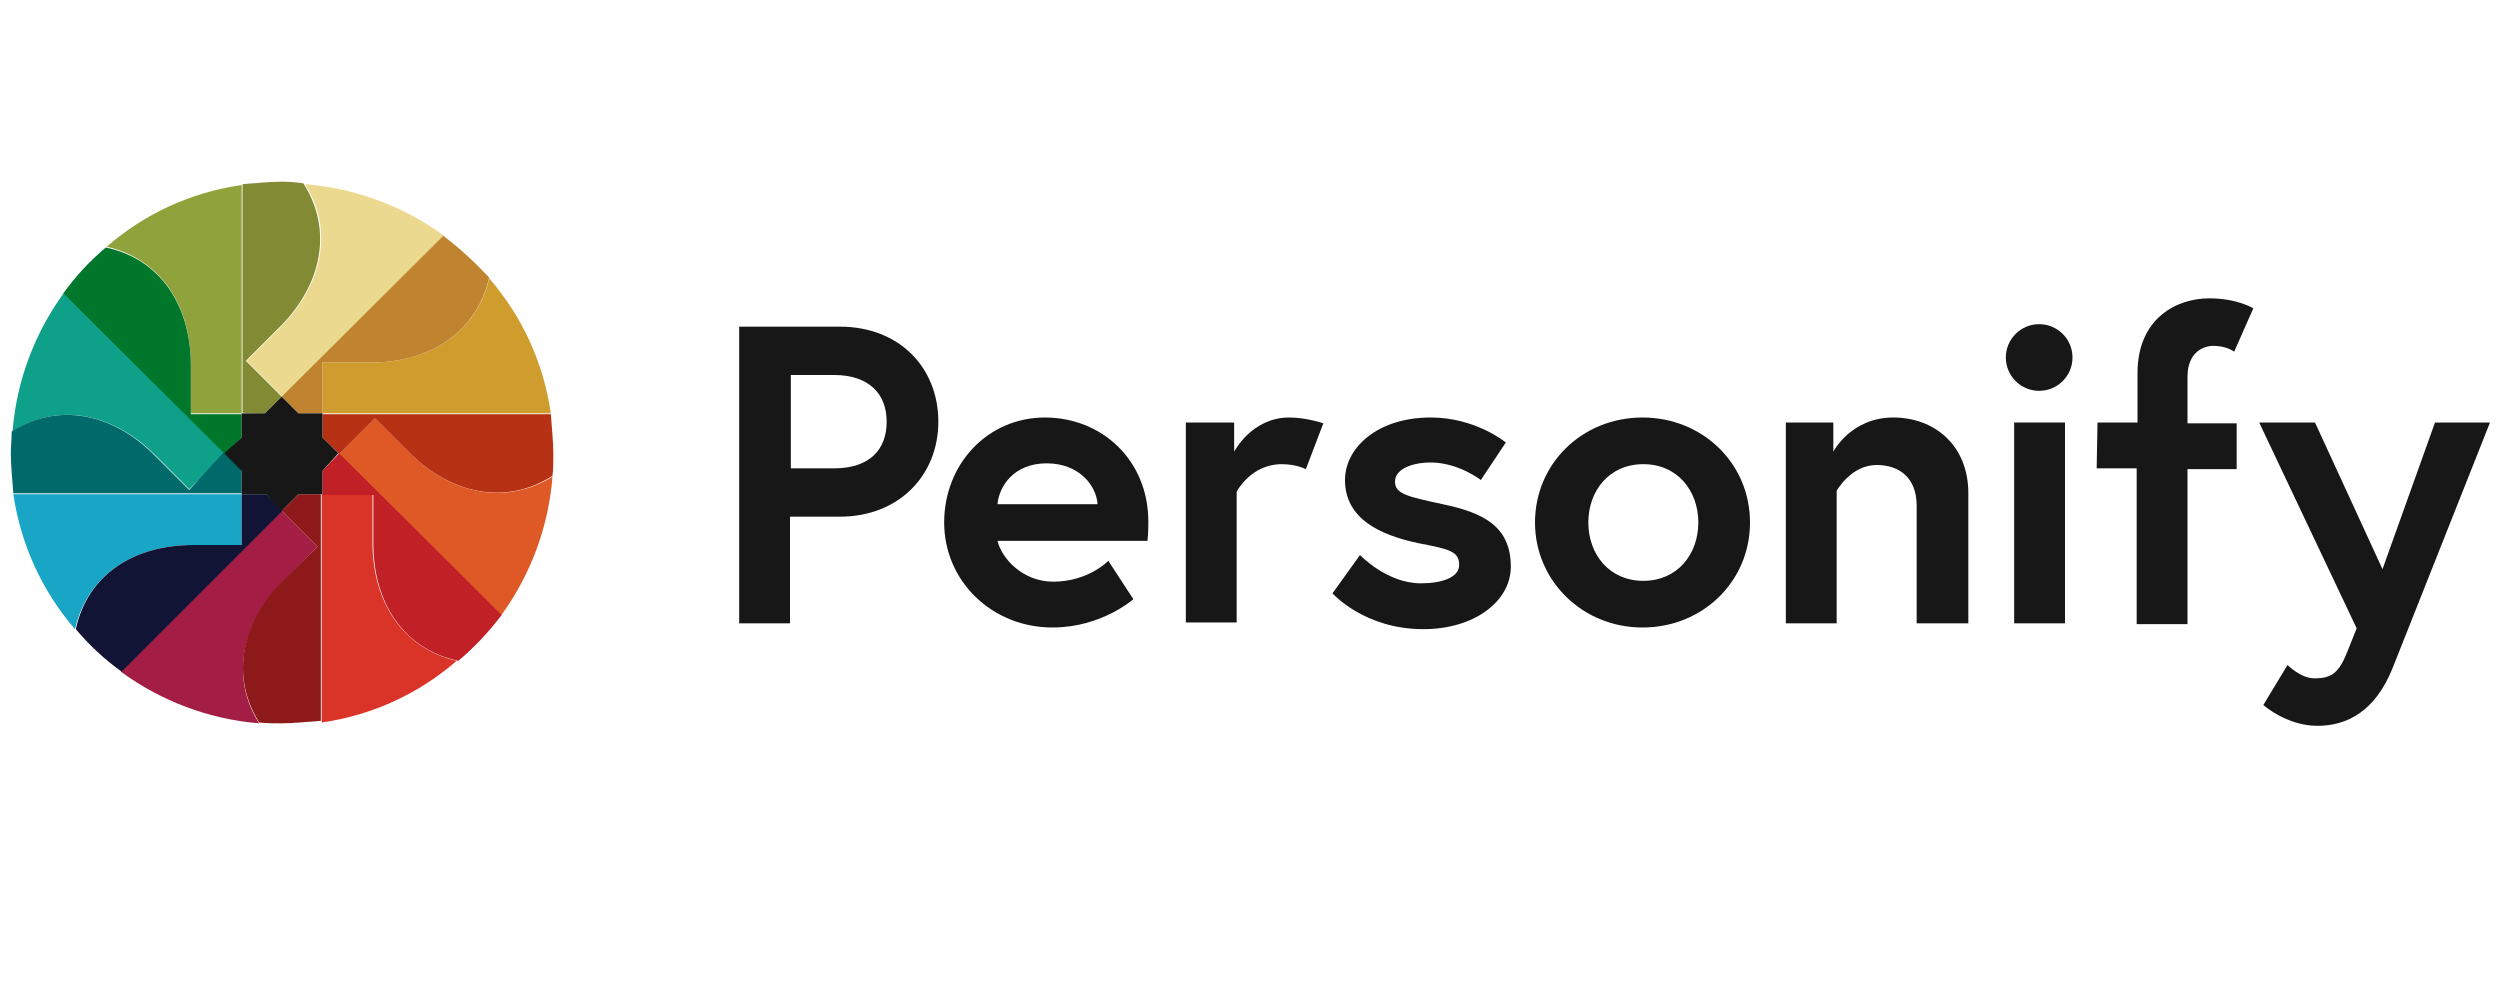
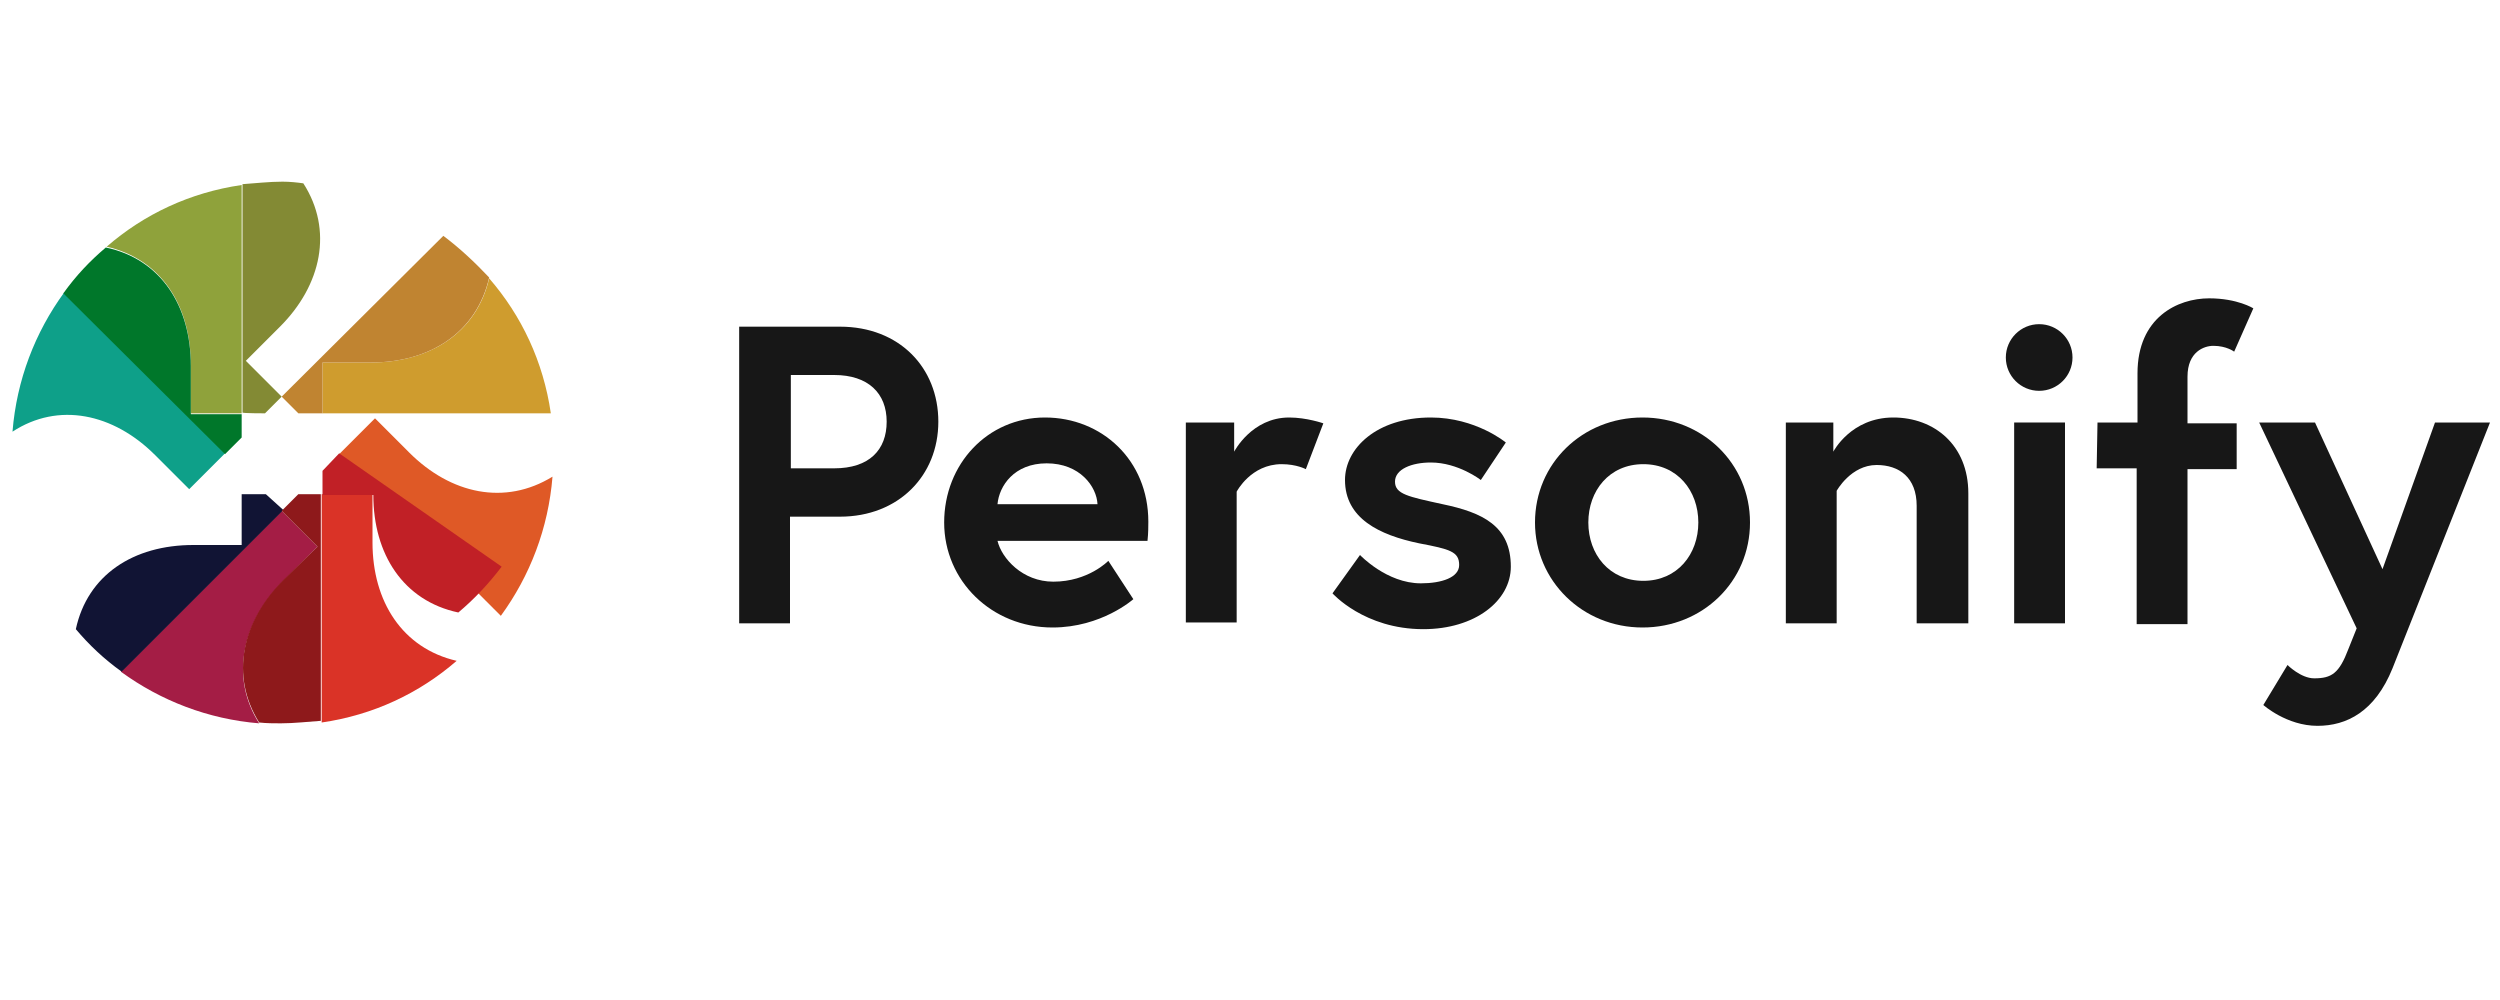
<svg xmlns="http://www.w3.org/2000/svg" version="1.1" x="0px" y="0px" viewBox="0 0 300 120" style="enable-background:new 0 0 300 120;" xml:space="preserve">
  <style type="text/css">
	.st0{fill:#171717;}
	.st1{fill:#CF9C2E;}
	.st2{fill:#EBD990;}
	.st3{fill:#C08431;}
	.st4{fill:#8FA23B;}
	.st5{fill:#838A34;}
	.st6{fill:#0EA089;}
	.st7{fill:#00772A;}
	.st8{fill:#19A6C6;}
	.st9{fill:#00696A;}
	.st10{fill:#A41D45;}
	.st11{fill:#111434;}
	.st12{fill:#DA3327;}
	.st13{fill:#8E191B;}
	.st14{fill:#DF5926;}
	.st15{fill:#B73115;}
	.st16{fill:#C12026;}
</style>
  <g id="_x33_60">
</g>
  <g id="WA">
</g>
  <g id="Personify">
    <g id="Layer_1_1_">
      <g>
        <g>
          <g>
            <path class="st0" d="M88.7,39.2h12.1c7.1,0,11.8,4.9,11.8,11.4c0,6.5-4.8,11.4-11.8,11.4h-6v12.8h-6.1L88.7,39.2L88.7,39.2z        M106.4,50.6c0-3.4-2.2-5.6-6.3-5.6h-5.2v11.2h5.2C104.3,56.2,106.4,54,106.4,50.6z" />
            <path class="st0" d="M137.8,62.6c0,0.5,0,1.4-0.1,2.3h-18c0.5,2.1,3,4.9,6.7,4.9c4.2,0,6.6-2.5,6.6-2.5l3,4.6       c0,0-3.8,3.4-9.7,3.4c-7.3,0-13-5.6-13-12.6s5.2-12.6,12.1-12.6C132.2,50.1,137.8,55.2,137.8,62.6z M131.7,60.5       c-0.1-2.1-2.1-4.9-6.1-4.9c-3.9,0-5.7,2.7-5.9,4.9H131.7z" />
            <path class="st0" d="M158.8,50.8l-2.1,5.5c0,0-1.1-0.6-2.9-0.6c-3.7,0-5.4,3.3-5.4,3.3v15.7h-6.1V50.7h5.8v3.5       c0,0,2.1-4.1,6.6-4.1C156.8,50.1,158.8,50.8,158.8,50.8z" />
            <path class="st0" d="M163.2,66.6c0,0,3.2,3.4,7.3,3.4c2.5,0,4.6-0.7,4.6-2.2c0-1.6-1.1-1.9-4.8-2.6c-4.8-1-8.9-3-8.9-7.6       c0-3.8,3.8-7.5,10.3-7.5c5.4,0,9,3,9,3l-3,4.5c0,0-2.7-2.1-6-2.1c-2.3,0-4.3,0.8-4.3,2.3c0,1.5,1.6,1.8,5.7,2.7       c4.8,1,8.2,2.6,8.2,7.5c0,4.1-4.3,7.5-10.5,7.5c-7.1,0-10.9-4.3-10.9-4.3L163.2,66.6z" />
            <path class="st0" d="M210,62.7c0,7.1-5.7,12.6-12.9,12.6s-12.9-5.6-12.9-12.6c0-7.1,5.7-12.6,12.9-12.6S210,55.6,210,62.7z        M203.8,62.7c0-3.8-2.5-7-6.6-7s-6.6,3.2-6.6,7s2.5,7,6.6,7S203.8,66.5,203.8,62.7z" />
            <path class="st0" d="M236.2,59.2v15.6h-6.2V60.7c0-3.4-2.1-4.9-4.8-4.9c-3.1,0-4.8,3.1-4.8,3.1v15.9h-6.1V50.7h5.7v3.5       c0,0,2.1-4.1,7.2-4.1C232.1,50.1,236.2,53.4,236.2,59.2z" />
            <path class="st0" d="M241.7,50.7h6.1v24.1h-6.1V50.7z" />
            <path class="st0" d="M251.7,50.7h4.8v-5.9c0-6.7,4.8-9,8.6-9c3.4,0,5.3,1.2,5.3,1.2l-2.3,5.2c0,0-0.9-0.7-2.5-0.7       c-1.1,0-3.1,0.7-3.1,3.7v5.6h5.9v5.5h-5.9v18.6h-6.1V56.2h-4.8L251.7,50.7L251.7,50.7z" />
            <path class="st0" d="M274.5,79.8c0,0,1.6,1.6,3.2,1.6c2.1,0,3-0.6,4.1-3.5l1-2.5l-11.7-24.7h6.7l8.1,17.6l6.3-17.6h6.6       l-11.7,29.5c-2.1,5.2-5.5,6.9-9,6.9c-3.7,0-6.5-2.5-6.5-2.5L274.5,79.8z" />
          </g>
          <circle class="st0" cx="244.7" cy="42.9" r="4" />
        </g>
        <g>
          <path class="st1" d="M44.5,43.5h-5.8v6.1h27.4c-0.9-6.2-3.5-11.7-7.4-16.2C57.2,39.9,51.6,43.5,44.5,43.5z" />
-           <path class="st2" d="M33.7,39.2l-4.1,4.1l4.3,4.3l0,0l0,0l19.4-19.3c-4.8-3.5-10.5-5.7-16.7-6.2C40.1,27.6,38.7,34.2,33.7,39.2z      " />
          <path class="st3" d="M53.2,28.3L33.8,47.6l2,2h2.9v-6.1h5.8c7.1,0,12.7-3.6,14.2-10.2C57,31.5,55.2,29.8,53.2,28.3z" />
          <path class="st4" d="M22.9,43.8v5.8H29l0,0l0,0V22.2c-6.2,0.9-11.7,3.5-16.2,7.4C19.3,31.1,22.9,36.6,22.9,43.8z" />
          <path class="st5" d="M31.8,49.6l2-2l-4.3-4.3l4.1-4.1c5-5,6.4-11.6,2.8-17.2c-0.7-0.1-1.6-0.2-2.5-0.2c-1.6,0-3.3,0.2-4.8,0.3      v27.4C29,49.6,31.8,49.6,31.8,49.6z" />
          <path class="st6" d="M18.6,54.6l4.1,4.1l4.3-4.3L7.7,35.1c-3.5,4.8-5.7,10.5-6.2,16.7C7,48.2,13.6,49.6,18.6,54.6z" />
          <path class="st7" d="M29,52.5v-2.8h-6.1v-5.8c0-7.2-3.6-12.8-10.2-14.2c-1.9,1.6-3.6,3.4-5.1,5.5L27,54.5L29,52.5z" />
-           <path class="st8" d="M23.2,65.4H29v-6.1H1.6C2.5,65.4,5.1,71,9,75.5C10.5,69,16,65.4,23.2,65.4z" />
-           <path class="st9" d="M22.7,58.8l-4.1-4.1c-5-5.1-11.6-6.5-17.2-2.9c0,0.9-0.1,1.7-0.1,2.6c0,1.6,0.2,3.3,0.3,4.8H29v-2.9      l-2.1-2.1l0,0l0,0" />
          <path class="st10" d="M34,69.7l4.1-4.1l-4.3-4.3l0,0L14.5,80.6c4.8,3.5,10.5,5.7,16.6,6.2C27.6,81.3,29,74.8,34,69.7z" />
          <path class="st11" d="M31.9,59.3H29v6.1h-5.8C16,65.4,10.5,69,9.1,75.5c1.6,1.9,3.4,3.6,5.5,5.1l19.4-19.4L31.9,59.3z" />
          <path class="st12" d="M44.7,65.1v-5.8h-6.1l0,0v27.4c6.2-0.9,11.7-3.5,16.2-7.4C48.3,77.8,44.7,72.2,44.7,65.1z" />
          <path class="st13" d="M35.8,59.3l-2,2l4.3,4.3L34,69.6c-5,5-6.4,11.5-2.9,17.1c0.9,0.1,1.8,0.1,2.6,0.1c1.6,0,3.3-0.2,4.8-0.3      V59.3H35.8z" />
          <path class="st14" d="M49.1,54.3L45,50.2l-4.3,4.3l19.4,19.4c3.5-4.8,5.7-10.5,6.2-16.7C60.6,60.7,54.1,59.3,49.1,54.3z" />
-           <path class="st15" d="M38.7,49.6v2.9l2,2l0,0l0,0l0,0l0,0l4.3-4.3l4.1,4.1c5,5,11.6,6.4,17.2,2.8c0.1-0.9,0.1-1.8,0.1-2.6      c0-1.6-0.2-3.3-0.3-4.8H38.7L38.7,49.6z" />
-           <path class="st16" d="M38.7,56.5v2.9h6.1v5.8c0,7.1,3.6,12.7,10.2,14.1c1.9-1.6,3.6-3.4,5.2-5.5L40.7,54.4L38.7,56.5z" />
-           <polygon class="st0" points="38.7,52.5 38.7,49.6 35.8,49.6 33.8,47.6 31.8,49.6 29,49.6 29,52.5 26.9,54.4 29,56.5 29,59.3       31.9,59.3 33.8,61.3 35.8,59.3 38.7,59.3 38.7,56.5 40.6,54.4     " />
+           <path class="st16" d="M38.7,56.5v2.9h6.1c0,7.1,3.6,12.7,10.2,14.1c1.9-1.6,3.6-3.4,5.2-5.5L40.7,54.4L38.7,56.5z" />
        </g>
      </g>
    </g>
  </g>
  <g id="A2Z">
</g>
  <g id="Community">
</g>
  <g id="EE">
</g>
</svg>